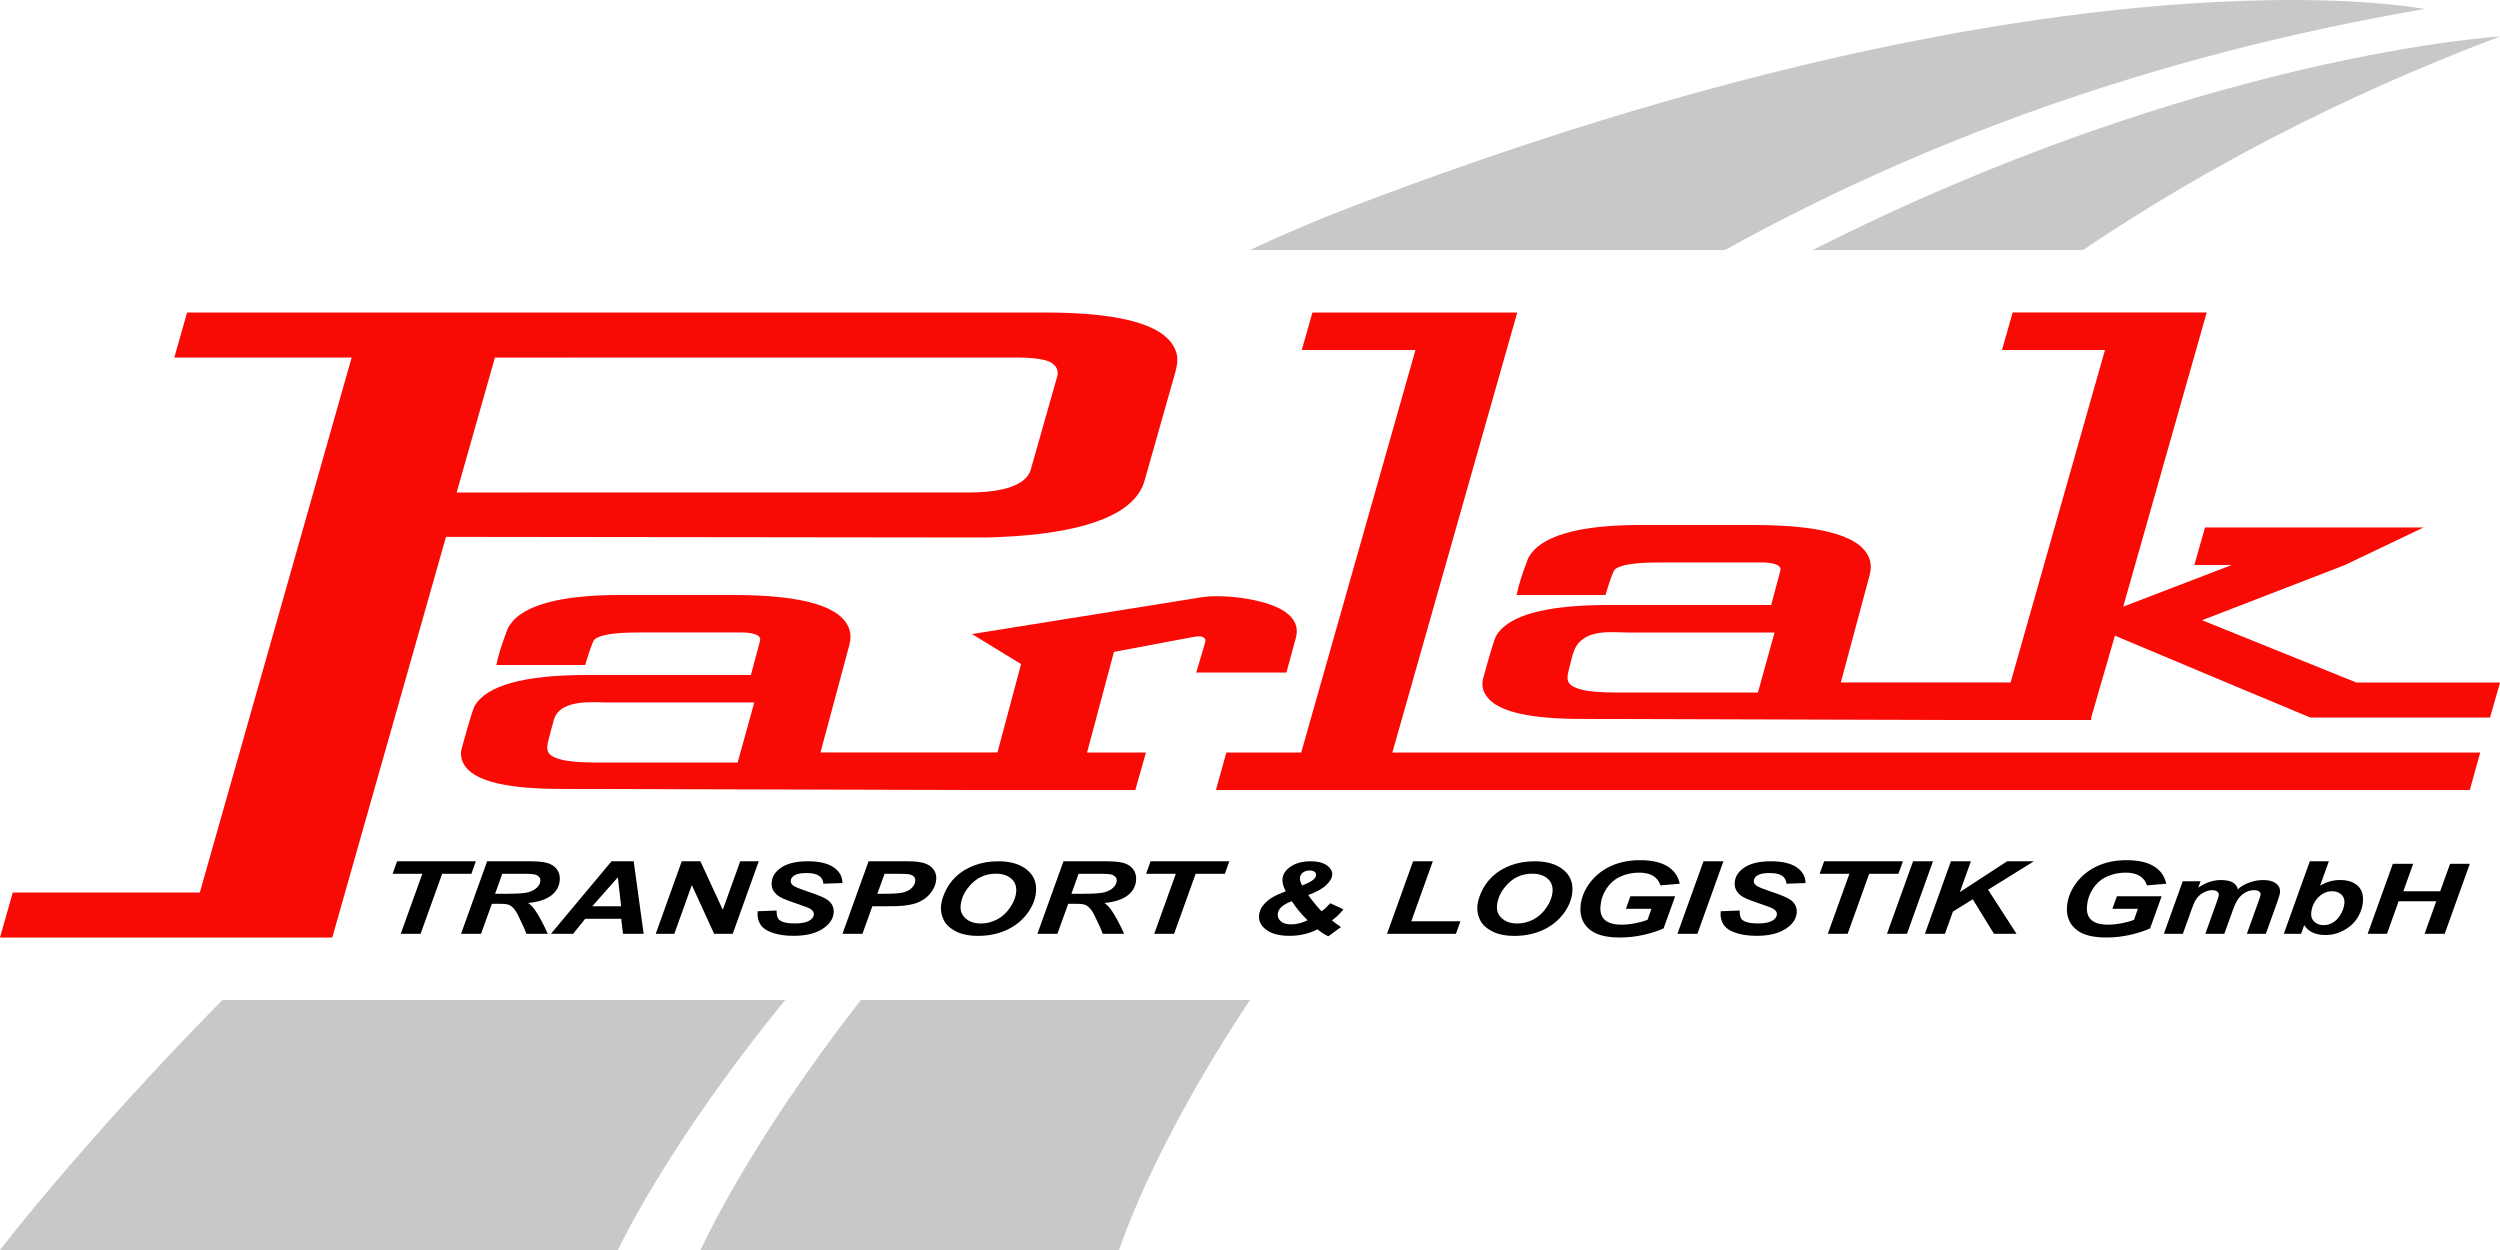
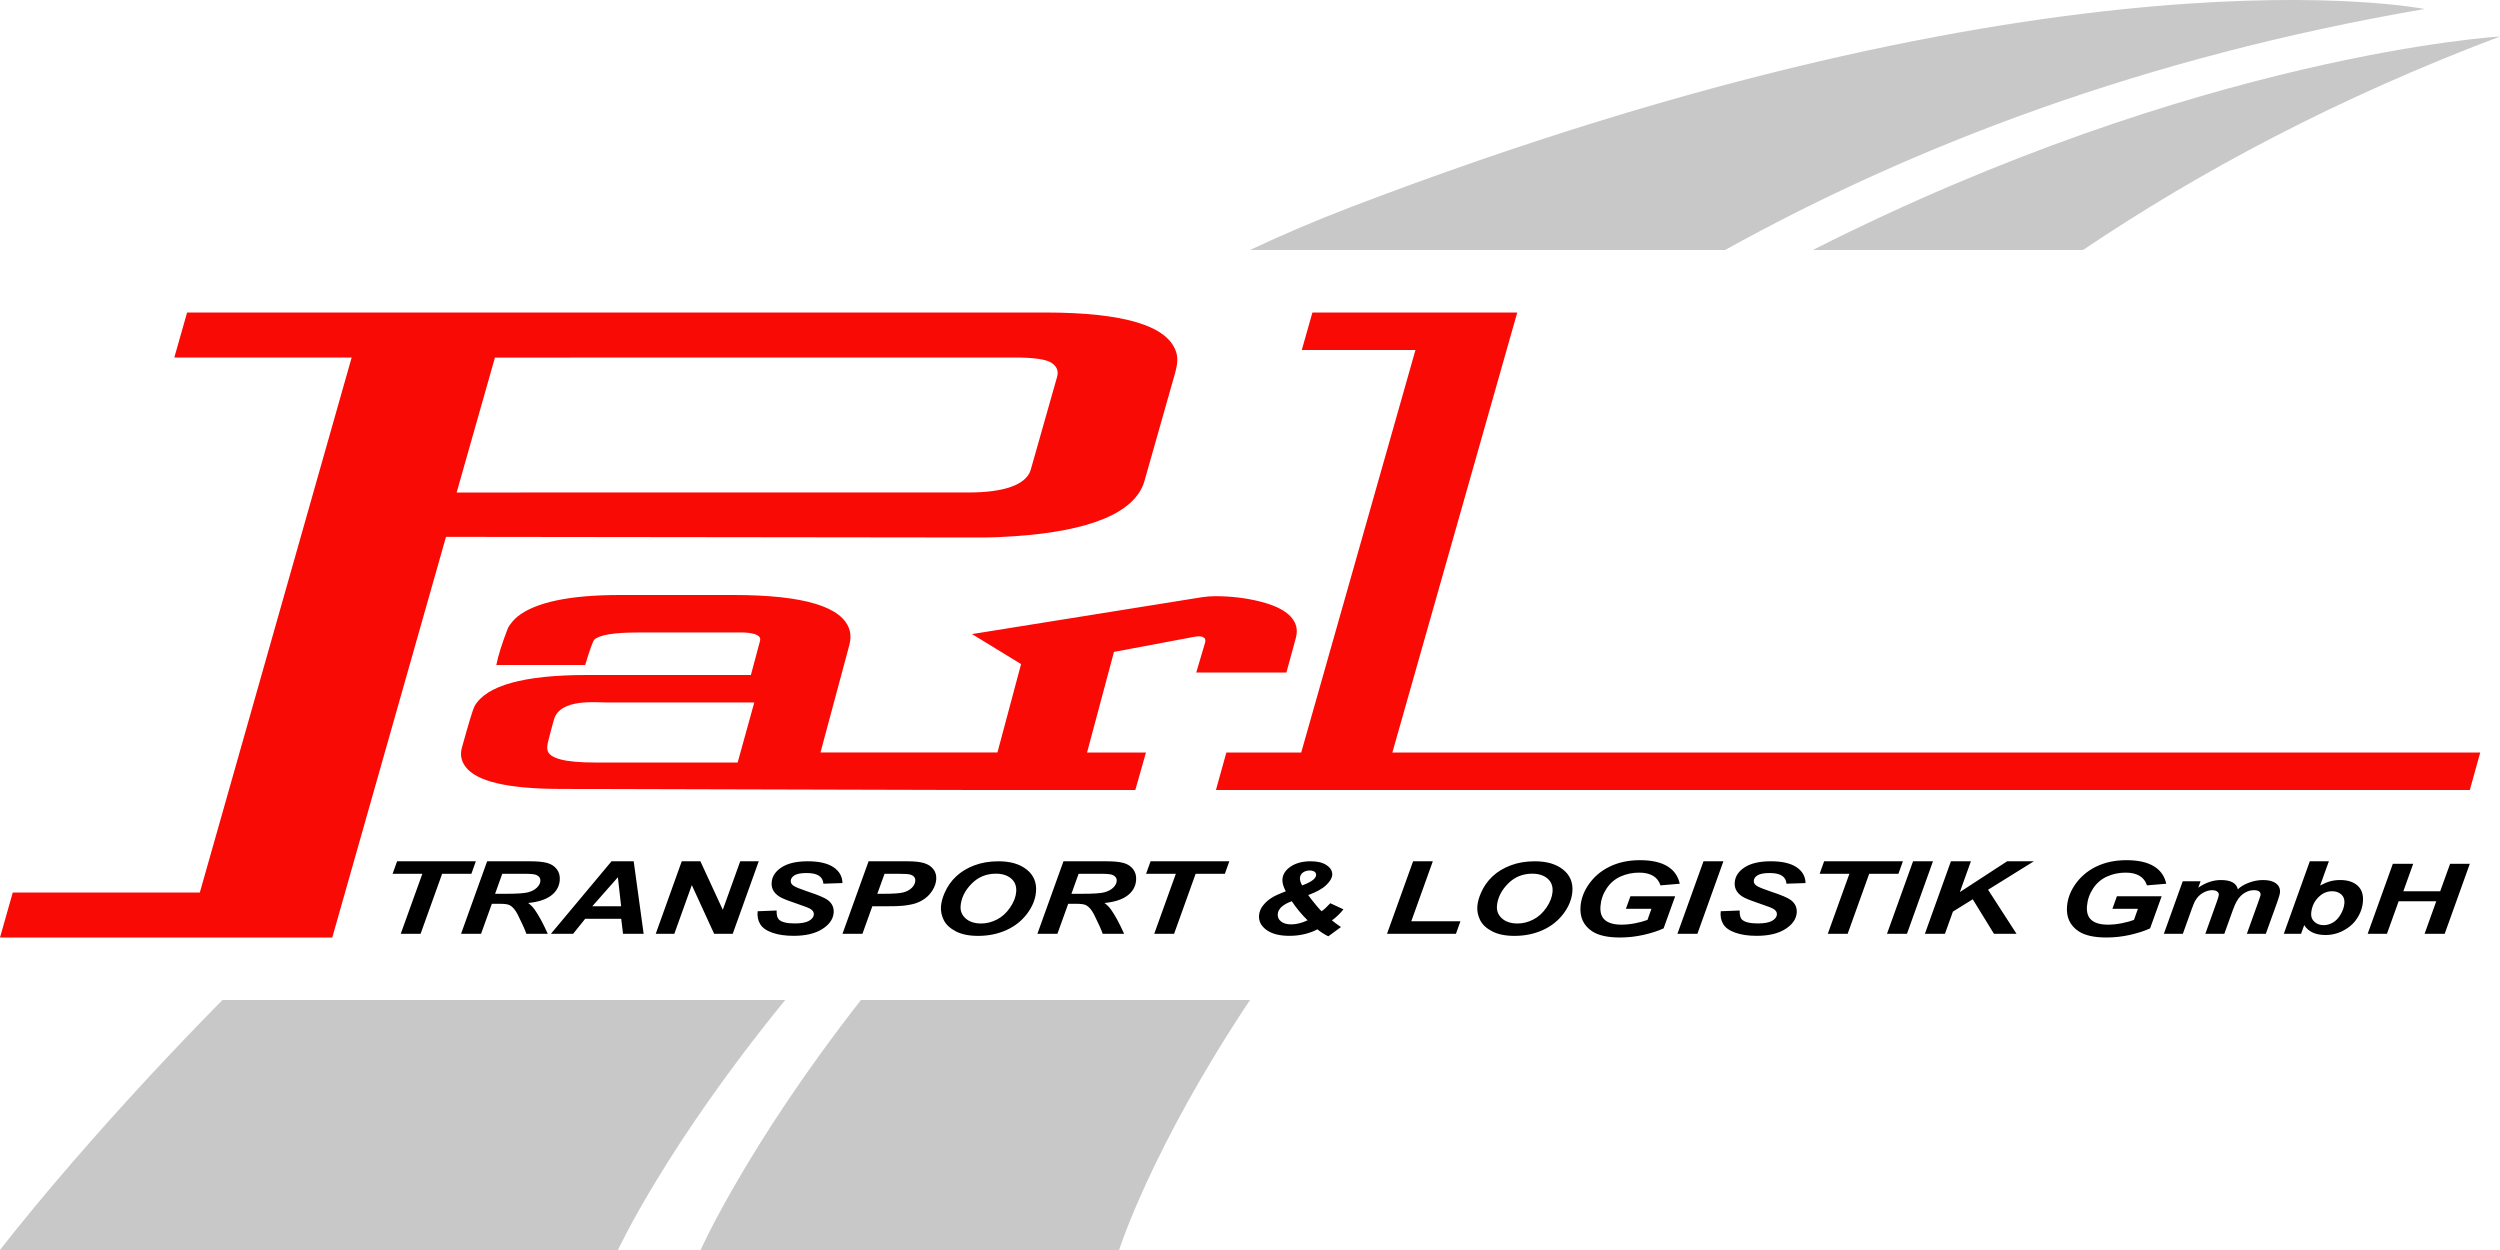
<svg xmlns="http://www.w3.org/2000/svg" id="uuid-b7a2bc31-39f7-45a6-b620-54e0643de7a8" viewBox="0 0 1000 500">
  <path d="M280.244,500h167.412s12.671-40.456,52.344-100h-155.626c-45.498,58.15-64.13,100-64.13,100Z" fill="#c8c8c8" />
  <path d="M88.976,400C32.725,457.096,0,500,0,500h247.189s19.151-41.57,66.903-100H88.976Z" fill="#c8c8c8" />
  <path d="M725.119,100h108.091c46.614-31.414,101.736-60.861,166.791-85.401,0,0-119.953,6.981-274.881,85.401Z" fill="#c8c8c8" />
  <path d="M539.548,83.129c-13.421,5.141-26.609,10.794-39.548,16.871h190.03C765.293,58.27,857.666,22.857,969.847,3.6c0,0-146.068-29.344-430.299,79.529Z" fill="#c8c8c8" />
  <g id="uuid-df0b1675-de63-4872-aee6-f6e11ee1590e">
    <path d="M974.498,360.515h-15.049l-4.668,13h-7.711l10.068-28h8.14l-3.95,11h14.742l3.972-11h7.883l-10.049,28h-8.044l4.667-13h-0ZM924.471,365.322c-.11,1.404.329,2.546,1.319,3.424.991.879,2.202,1.317,3.638,1.317,1.267,0,2.497-.337,3.702-1.021,1.202-.678,2.251-1.772,3.123-3.262.884-1.498,1.389-3.002,1.511-4.526.119-1.484-.301-2.645-1.259-3.492-.964-.845-2.17-1.269-3.625-1.269-1.896,0-3.58.659-5.049,1.968-2.022,1.798-3.138,4.082-3.361,6.861ZM913.524,373.515l10.4-29h7.622l-3.5,9.697c1.463-.797,2.808-1.358,4.038-1.695,1.235-.337,2.567-.506,3.993-.506,2.971,0,5.278.744,6.941,2.228,1.669,1.485,2.382,3.646,2.156,6.475-.153,1.919-.716,3.773-1.699,5.57-.985,1.804-2.22,3.267-3.71,4.395-1.489,1.128-3.027,1.965-4.616,2.513-1.587.547-3.226.816-4.925.816-4.017,0-6.865-1.316-8.543-3.957l-1.258,3.464h-6.899l0.0 0ZM873.088,352.515h7.143l-.918,2.551c2.953-2.032,5.96-3.052,9.03-3.052,2.11,0,3.719.331,4.814.993,1.093.66,1.753,1.566,1.975,2.727,1.05-1.054,2.521-1.939,4.393-2.648,1.871-.715,3.786-1.073,5.746-1.073,2.239,0,3.945.451,5.129,1.35,1.184.892,1.712,2.08,1.595,3.559-.059.723-.401,1.977-1.041,3.759l-4.624,12.833h-7.586l4.616-12.833c.572-1.613.861-2.518.878-2.733.045-.582-.155-1.034-.586-1.371-.444-.337-1.135-.506-2.065-.506-1.887,0-3.635.742-5.233,2.234-1.16,1.067-2.231,2.965-3.198,5.676l-3.43,9.533h-7.592l4.549-12.696c.523-1.467.807-2.412.84-2.85.046-.553-.171-1.005-.65-1.363-.468-.359-1.148-.533-2.035-.533-.829,0-1.693.183-2.607.553-.916.373-1.723.879-2.434,1.525-.72.643-1.344,1.473-1.904,2.491-.255.473-.682,1.547-1.287,3.22l-3.466,9.653h-7.596l7.542-21h0ZM846.756,358.515h17.904l-4.628,12.836c-2.197,1.017-4.856,1.881-7.976,2.59-3.121.704-6.272,1.059-9.456,1.059-4.947,0-8.67-.836-11.183-2.506-3.414-2.285-4.956-5.601-4.611-9.94.232-2.912,1.228-5.697,2.986-8.364,2.119-3.211,4.953-5.697,8.512-7.466,3.56-1.769,7.655-2.653,12.275-2.653,4.621,0,8.265.799,10.931,2.409,2.657,1.602,4.326,3.941,4.992,7.012l-7.716.655c-.547-1.683-1.527-2.96-2.958-3.816-1.441-.856-3.289-1.282-5.561-1.282-2.665,0-5.139.517-7.447,1.548-2.298,1.037-4.16,2.633-5.588,4.797-1.431,2.16-2.243,4.522-2.447,7.076-.201,2.522.415,4.381,1.847,5.587,1.431,1.204,3.62,1.805,6.573,1.805,1.76,0,3.582-.189,5.475-.565,1.883-.37,3.521-.814,4.904-1.339l1.583-4.443h-10.208l1.795-5v0ZM769.958,373.515l10.411-29h7.991l-4.422,12.323,18.916-12.323h10.694l-18.317,11.378,11.374,17.622h-9.021l-8.481-13.807-7.934,4.929-3.192,8.879h-8.018ZM754.797,373.515l10.427-29h7.965l-10.401,29h-7.991ZM739.06,373.515h-7.942l8.642-24h-11.897l1.787-5h31.507l-1.786,5h-11.696l-8.616,24ZM688.289,364.497l7.577-.295c-.045,1.798.271,3.013.94,3.636,1.08,1.029,3.184,1.541,6.3,1.541,2.595,0,4.5-.351,5.713-1.043,1.216-.697,1.866-1.536,1.943-2.517.068-.855-.349-1.579-1.253-2.17-.631-.428-2.408-1.134-5.32-2.102-2.915-.973-5.033-1.778-6.353-2.43-1.324-.651-2.342-1.49-3.05-2.524-.709-1.04-1.006-2.25-.895-3.639.191-2.431,1.53-4.439,4.01-6.045,2.479-1.596,5.945-2.395,10.401-2.395,4.526,0,7.966.79,10.318,2.375,2.352,1.592,3.548,3.701,3.591,6.339l-7.628.254c-.088-1.376-.668-2.435-1.749-3.168-1.083-.732-2.735-1.102-4.962-1.102-2.189,0-3.784.289-4.764.868-.99.577-1.515,1.303-1.584,2.182-.066.825.31,1.511,1.129,2.048.81.55,2.654,1.302,5.523,2.263,4.332,1.43,7.059,2.585,8.201,3.478,1.699,1.315,2.473,3.001,2.31,5.057-.202,2.544-1.723,4.72-4.561,6.518-2.84,1.808-6.654,2.706-11.469,2.706-3.313,0-6.155-.416-8.513-1.249-2.368-.831-3.992-1.986-4.87-3.47-.878-1.484-1.21-3.184-.985-5.117h-0ZM670.97,373.515l10.427-29h7.966l-10.401,29h-7.992ZM652.159,358.515h17.904l-4.627,12.836c-2.197,1.017-4.854,1.881-7.977,2.59-3.12.704-6.27,1.059-9.456,1.059-4.948,0-8.67-.836-11.183-2.506-3.414-2.285-4.957-5.601-4.612-9.94.232-2.912,1.228-5.697,2.986-8.364,2.119-3.211,4.953-5.697,8.512-7.466,3.56-1.769,7.655-2.653,12.274-2.653,4.622,0,8.265.799,10.932,2.409,2.657,1.602,4.326,3.941,4.992,7.012l-7.717.655c-.546-1.683-1.526-2.96-2.957-3.816-1.441-.856-3.288-1.282-5.561-1.282-2.665,0-5.137.517-7.446,1.548-2.298,1.037-4.16,2.633-5.588,4.797-1.429,2.16-2.243,4.522-2.447,7.076-.201,2.522.415,4.381,1.848,5.587,1.431,1.204,3.62,1.805,6.573,1.805,1.76,0,3.582-.189,5.475-.565,1.883-.37,3.521-.814,4.904-1.339l1.583-4.443h-10.208l1.794-5-0.0 0ZM598.782,362.415c-.158,1.98.518,3.639,2.03,4.974,1.509,1.337,3.575,2.009,6.207,2.009,2.137,0,4.235-.53,6.295-1.585,2.06-1.054,3.813-2.652,5.277-4.801,1.454-2.141,2.266-4.23,2.43-6.264.181-2.271-.496-4.049-2.018-5.338-1.532-1.296-3.554-1.941-6.087-1.941-3.87,0-7.129,1.35-9.779,4.055-2.638,2.701-4.097,5.661-4.355,8.891h-0ZM590.935,362.528c.133-1.699.627-3.497,1.459-5.384,1.092-2.53,2.631-4.727,4.612-6.594,1.98-1.86,4.416-3.33,7.286-4.411,2.879-1.087,6.09-1.623,9.658-1.623,4.767,0,8.531,1.106,11.292,3.323,2.77,2.217,3.999,5.156,3.707,8.81-.242,3.048-1.428,5.989-3.569,8.835-2.138,2.848-4.909,5.035-8.309,6.566-3.411,1.539-7.18,2.304-11.32,2.304-3.592,0-6.563-.61-8.907-1.825-2.336-1.223-3.939-2.734-4.821-4.54-.872-1.8-1.236-3.619-1.089-5.46v-0ZM554.809,373.515l10.428-29h7.889l-8.614,24h19.65l-1.784,5h-27.568ZM516.719,360.488c-3.571,1.296-5.451,3.009-5.619,5.131-.096,1.209.346,2.201,1.317,2.974.972.771,2.323,1.16,4.039,1.16,2.084,0,4.283-.542,6.577-1.637-2.456-2.41-4.561-4.956-6.314-7.628ZM520.858,354.169c2.128-.787,3.646-1.577,4.553-2.377.639-.577.983-1.162,1.03-1.752.042-.538-.155-.982-.612-1.331-.459-.341-1.109-.515-1.945-.515-1.05,0-1.952.267-2.694.812-.744.544-1.152,1.256-1.221,2.135-.067.841.228,1.852.89,3.028v-0ZM532.127,361.293l5.249,2.438c-.561.738-1.291,1.531-2.174,2.389-.887.86-1.693,1.533-2.433,2.017.931.804,2.146,1.691,3.621,2.677l-5.053,3.701c-.575-.242-1.307-.639-2.179-1.203-.879-.564-1.608-1.095-2.206-1.591-1.318.746-2.957,1.37-4.911,1.866-1.951.498-4.029.745-6.237.745-4.005,0-7.077-.784-9.232-2.371-2.154-1.577-3.142-3.517-2.958-5.815.115-1.449.673-2.805,1.68-4.055,1.007-1.256,2.26-2.329,3.768-3.222,1.085-.639,2.834-1.424,5.244-2.358-.995-1.845-1.438-3.463-1.329-4.84.16-2.021,1.282-3.714,3.368-5.096,2.078-1.378,4.735-2.061,7.96-2.061,2.776,0,4.934.544,6.461,1.637,1.538,1.101,2.244,2.377,2.128,3.847-.1,1.25-.896,2.593-2.413,4.044-1.508,1.449-3.905,2.778-7.198,3.988.905,1.256,2.029,2.699,3.391,4.322.82.994,1.479,1.713,1.985,2.144.949-.665,2.105-1.733,3.469-3.203h0ZM469.638,373.515h-7.942l8.641-24h-11.895l1.785-5h31.508l-1.784,5h-11.695l-8.616,24h-0ZM428.573,357.515h4.346c4.407,0,7.342-.195,8.811-.588,1.467-.39,2.647-1.006,3.531-1.844.873-.846,1.353-1.721,1.427-2.643.085-1.088-.433-1.899-1.568-2.441-.698-.324-2.253-.484-4.665-.484h-9.013l-2.87,8v-0ZM422.962,373.515h-8.003s10.429-29,10.429-29h17.219c2.965,0,5.257.232,6.865.684,1.617.458,2.886,1.289,3.801,2.504.916,1.21,1.303,2.68,1.165,4.409-.194,2.464-1.342,4.504-3.447,6.104-2.105,1.599-5.172,2.593-9.205,2.977.966.682,1.86,1.588,2.665,2.708,1.606,2.27,3.33,5.475,5.194,9.614h-8.568c-.557-1.634-1.696-4.183-3.434-7.654-.944-1.869-2.007-3.131-3.191-3.772-.729-.386-2.03-.574-3.92-.574h-3.249l-4.322,12h0ZM384.242,362.415c-.159,1.98.518,3.639,2.028,4.974,1.511,1.337,3.578,2.009,6.208,2.009,2.137,0,4.236-.53,6.296-1.585,2.06-1.054,3.813-2.652,5.277-4.801,1.455-2.141,2.267-4.23,2.428-6.264.182-2.271-.495-4.049-2.017-5.338-1.531-1.296-3.555-1.941-6.087-1.941-3.869,0-7.13,1.35-9.78,4.055-2.638,2.701-4.097,5.661-4.354,8.891ZM376.394,362.528c.134-1.699.627-3.497,1.46-5.384,1.092-2.53,2.631-4.727,4.612-6.594,1.981-1.86,4.414-3.33,7.286-4.411,2.879-1.087,6.09-1.623,9.656-1.623,4.769,0,8.534,1.106,11.292,3.323,2.772,2.217,4,5.156,3.71,8.81-.242,3.048-1.428,5.989-3.568,8.835-2.138,2.848-4.908,5.035-8.309,6.566-3.411,1.539-7.18,2.304-11.32,2.304-3.592,0-6.562-.61-8.908-1.825-2.336-1.223-3.939-2.734-4.821-4.54-.872-1.8-1.239-3.619-1.09-5.46l-0-0ZM350.926,357.515h2.358c4.024,0,6.733-.188,8.111-.568,1.377-.375,2.497-.982,3.332-1.815.843-.833,1.305-1.742,1.384-2.744.053-.665-.103-1.213-.465-1.639-.363-.433-.892-.742-1.594-.935-.7-.201-2.29-.298-4.769-.298h-5.466l-2.891,8h0ZM344.974,373.515h-7.977l10.438-29h15.642c2.807,0,5.016.252,6.608.747,1.601.495,2.829,1.313,3.7,2.457.861,1.146,1.232,2.514,1.105,4.099-.116,1.472-.612,2.901-1.482,4.288-.872,1.388-1.894,2.5-3.066,3.332-1.172.833-2.417,1.47-3.719,1.896-1.312.426-3.051.758-5.234.983-1.262.135-3.624.198-7.074.198h-4.983l-3.957,11v0ZM303.069,364.497l7.577-.295c-.046,1.798.27,3.013.937,3.636,1.078,1.029,3.184,1.541,6.301,1.541,2.594,0,4.499-.351,5.713-1.043,1.214-.697,1.864-1.536,1.943-2.517.066-.855-.351-1.579-1.255-2.17-.631-.428-2.407-1.134-5.32-2.102-2.913-.973-5.031-1.778-6.354-2.43-1.321-.651-2.341-1.49-3.05-2.524-.706-1.04-1.005-2.25-.895-3.639.194-2.431,1.53-4.439,4.011-6.045,2.481-1.596,5.949-2.395,10.402-2.395,4.527,0,7.966.79,10.319,2.375,2.352,1.592,3.548,3.701,3.59,6.339l-7.628.254c-.086-1.376-.668-2.435-1.748-3.168-1.084-.732-2.734-1.102-4.96-1.102-2.192,0-3.787.289-4.766.868-.989.577-1.513,1.303-1.584,2.182-.067.825.311,1.511,1.129,2.048.81.55,2.656,1.302,5.524,2.263,4.331,1.43,7.06,2.585,8.203,3.478,1.698,1.315,2.473,3.001,2.307,5.057-.201,2.544-1.723,4.72-4.559,6.518-2.839,1.808-6.656,2.706-11.469,2.706-3.315,0-6.155-.416-8.514-1.249-2.367-.831-3.991-1.986-4.868-3.47-.878-1.484-1.213-3.184-.985-5.117ZM293.093,373.515h-7.44l-8.925-19.485-6.998,19.485h-7.432l10.401-29h7.461l8.957,19.405,6.971-19.405h7.406l-10.401,29ZM248.458,362.515l-1.312-11.609-10.236,11.609h11.549ZM248.48,367.515h-14.401l-4.832,6h-8.876l24.237-29h8.867l3.985,29h-8.248l-.731-6ZM198.034,357.515h4.348c4.405,0,7.343-.195,8.809-.588,1.469-.39,2.649-1.006,3.532-1.844.875-.846,1.352-1.721,1.426-2.643.087-1.088-.431-1.899-1.568-2.441-.696-.324-2.25-.484-4.662-.484h-9.013l-2.872,8-0-0ZM192.424,373.515h-8.001s10.43-29,10.43-29h17.218c2.964,0,5.257.232,6.866.684,1.616.458,2.886,1.289,3.8,2.504.917,1.21,1.304,2.68,1.166,4.409-.196,2.464-1.341,4.504-3.447,6.104-2.104,1.599-5.174,2.593-9.204,2.977.965.682,1.86,1.588,2.664,2.708,1.606,2.27,3.329,5.475,5.194,9.614h-8.568c-.557-1.634-1.698-4.183-3.434-7.654-.945-1.869-2.008-3.131-3.192-3.772-.729-.386-2.033-.574-3.919-.574h-3.249l-4.325,12ZM168.241,373.515h-7.942l8.642-24h-11.896l1.784-5h31.508l-1.784,5h-11.698l-8.615,24Z" />
  </g>
  <path d="M405.815,214.489c30.129-2.063,48.355-9.357,51.981-22.136l12.255-43.181h-0c.924-3.224,1.104-5.852.543-7.887-2.997-10.854-20.554-16.283-52.664-16.283l-343.093-.002-5.11,18h70.936l-60.738,214H5.109l-5.109,18h132.909l45.487-160.259,213.952.259c4.532.004,9.017-.205,13.467-.511ZM182.658,197l15.318-53.969,207.865-.031c7.705,0,12.643.73,14.772,2.143l-0-0c2.134,1.413,2.888,3.264,2.23,5.578l-10.588,37.298c-1.863,5.973-10.824,8.969-24.775,8.969l-204.822.012Z" fill="#fa0a05" />
-   <path d="M942.519,273l-61.681-24.909,57.12-22.073 0.0 0,31.449-15.021-87.406.002-4.258,15h14.965l-43.42,16.656,33.394-117.656h-77.622l-4.257,15h41.186l-37.751,133h-67.911l11.533-42.961c.563-2.174.613-4.1.142-5.81-2.621-9.486-18.185-14.229-46.693-14.229h-45.068c-20.208,0-33.91,2.872-41.111,8.615-1.547,1.293-2.813,2.798-3.802,4.524-2.396,6.175-3.955,11.127-4.683,14.861h35.542c1.881-6.205,3.109-9.619,3.707-10.17,2.028-1.873,7.831-2.83,17.418-2.83h42.579c4.674.292,6.754,1.382,6.246,3.307l-3.662,13.693h-65.04c-25.348,0-40.341,4.17-45.064,12.481-.664,1.281-2.336,6.809-5.031,16.544-.812,2.853-.322,5.421,1.483,7.739,4.388,5.883,16.979,8.808,37.779,8.808l145.135.429h58.746v-1l9.483-32.73,44.589,18.716,33.553,14.014h71.922l3.973-14h-57.481ZM703.176,277h-57.245c-11.628,0-17.896-1.58-18.779-4.771-.27-.984-.146-2.353.352-4.176.693-2.577,1.24-5.671,2.249-8.069,3.714-8.726,14.969-6.984,21.322-6.984h58.749l0.0 0-6.647,24Z" fill="#fa0a05" />
  <path d="M478.493,269h36.071v-0l3.736-13.683c.498-1.826.553-3.439.165-4.842-1.24-4.494-6.087-7.792-14.54-9.895-5.684-1.404-11.604-2.106-17.757-2.106-1.86,0-3.683.139-5.466.421l-91.901,14.737,19.631,12-9.46,35.367h-70.783l11.547-42.997c.562-2.17.612-4.09.139-5.802-2.616-9.467-18.153-14.201-46.611-14.201h-45.137c-20.209,0-33.913,2.872-41.115,8.616-1.546,1.293-2.814,2.799-3.802,4.525-2.397,6.173-3.956,11.128-4.683,14.86h35.538c1.881-6.205,3.11-9.619,3.708-10.172,2.029-1.874,7.833-2.828,17.42-2.828h42.581c4.674.29,6.751,1.382,6.247,3.307l-3.664,13.693h-65.487c-25.347,0-40.342,4.171-45.066,12.481-.664,1.282-2.338,6.81-5.031,16.545-.812,2.854-.282,5.399,1.483,7.739,4.427,5.861,16.963,8.753,37.781,8.809l160.774.426h69.315l4.258-15h-23.564l10.768-40.244,31.568-5.93c2.031-.421,3.402-.385,4.1.07.793.282,1.058.984.795,2.106l-3.556,11.998ZM301.706,281l-6.647,24h-57.247c-11.628,0-17.896-1.579-18.778-4.773-.27-.982-.15-2.35.349-4.173.742-2.757,1.405-5.599,2.222-8.318,2.527-8.386,16.727-6.736,21.35-6.736h58.75v0Z" fill="#fa0a05" />
  <polygon points="606.9 125 524.97 125 520.712 140 566.183 140 520.487 301 490.545 301 486.377 316 987.925 316 992.091 301 556.945 301 606.9 125" fill="#fa0a05" />
</svg>